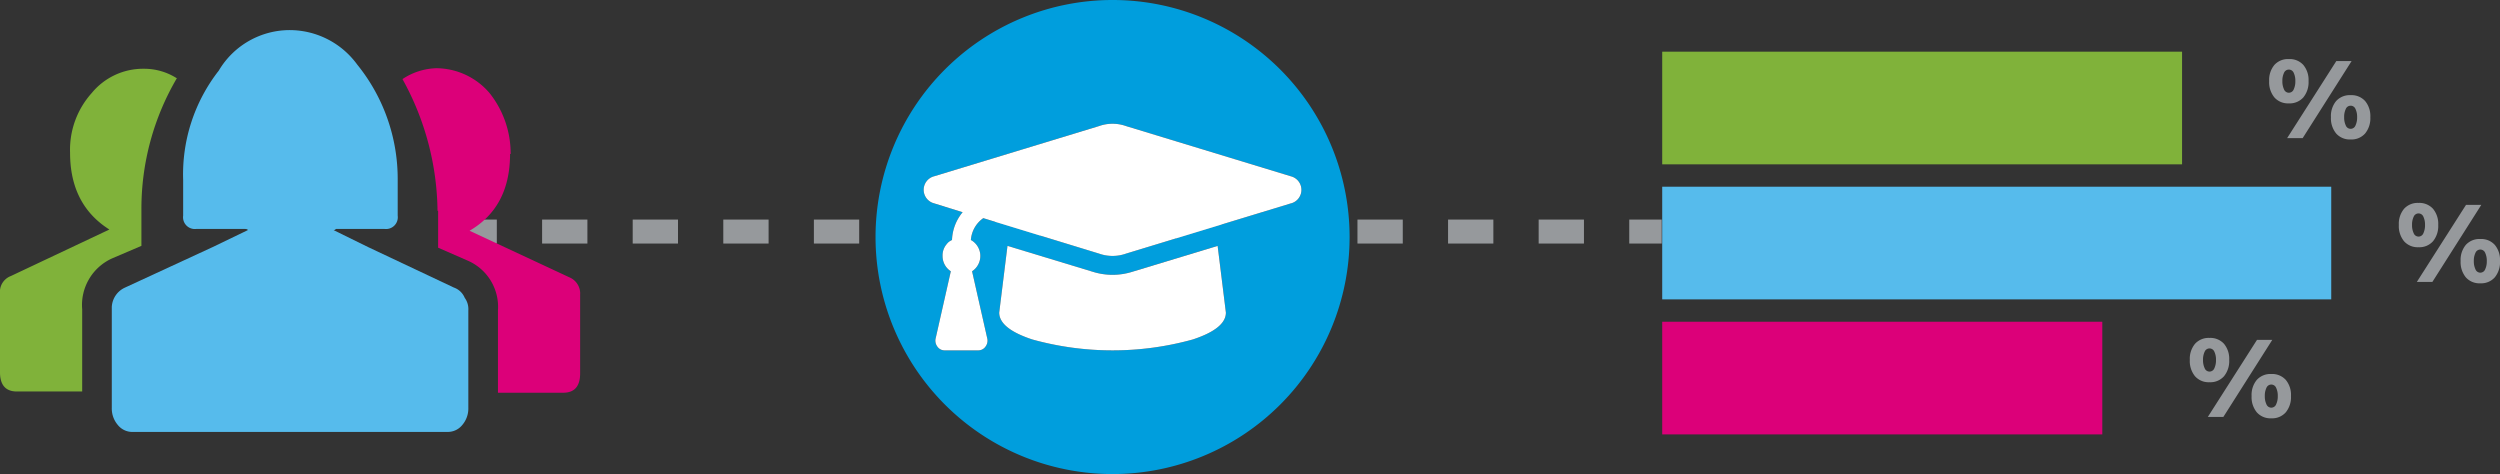
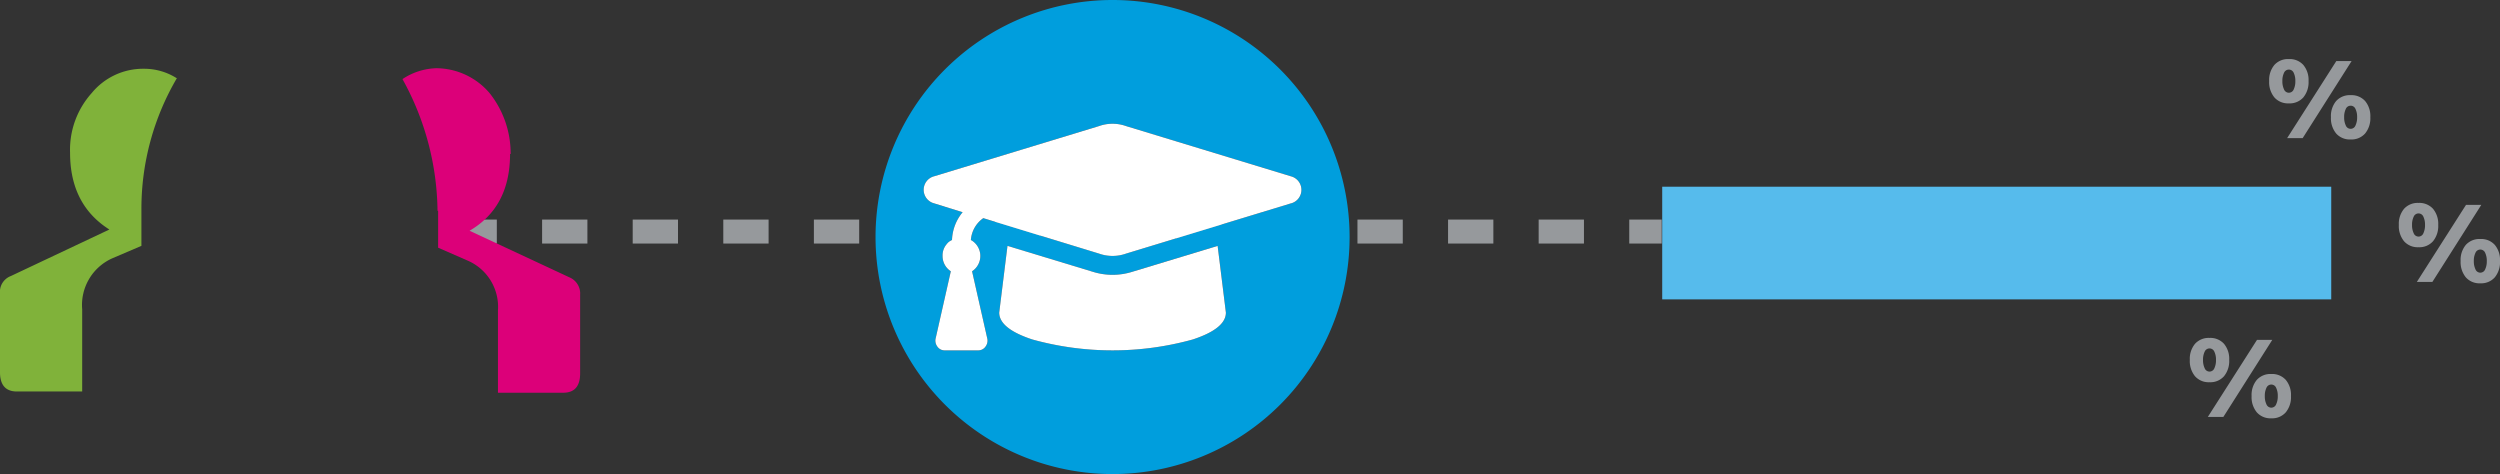
<svg xmlns="http://www.w3.org/2000/svg" width="254.483" height="48.257" viewBox="0 0 254.483 48.257">
  <rect x="0" y="0" width="254.483" height="48.257" fill="#333333" stroke="none" />
  <defs>
    <style>.a{fill:#56bbec;}.b{fill:#dc0079;}.c{fill:#80b23a;}.d{fill:#96999c;}.e{fill:none;stroke:#96999c;stroke-miterlimit:10;stroke-width:2.441px;stroke-dasharray:4.611;}.f{fill:#009edd;}.g{fill:#fff;}</style>
  </defs>
  <g transform="translate(-124.497 -287.591)">
    <g transform="translate(293.699 292.852)">
      <rect class="a" width="68.103" height="11.468" transform="translate(0 13.745)" />
-       <rect class="b" width="44.797" height="11.468" transform="translate(0 27.49)" />
-       <rect class="c" width="52.917" height="11.468" />
      <path class="d" d="M2.807,13.906,7.813,6.061H9.369L4.388,13.906Zm6.463.137a1.849,1.849,0,0,1-1.476-.61,2.441,2.441,0,0,1-.529-1.656,2.393,2.393,0,0,1,.529-1.644,1.868,1.868,0,0,1,1.476-.6,1.868,1.868,0,0,1,1.476.6,2.393,2.393,0,0,1,.529,1.644,2.441,2.441,0,0,1-.529,1.656A1.849,1.849,0,0,1,9.269,14.043Zm0-1.083a.53.53,0,0,0,.492-.336,1.887,1.887,0,0,0,.168-.847,1.847,1.847,0,0,0-.168-.841.532.532,0,0,0-.984,0,1.847,1.847,0,0,0-.168.841,1.887,1.887,0,0,0,.168.847A.53.53,0,0,0,9.269,12.96ZM2.981,10.37a1.849,1.849,0,0,1-1.476-.61A2.441,2.441,0,0,1,.976,8.1,2.393,2.393,0,0,1,1.505,6.46a1.868,1.868,0,0,1,1.476-.6,1.868,1.868,0,0,1,1.476.6A2.393,2.393,0,0,1,4.986,8.1,2.441,2.441,0,0,1,4.457,9.76,1.849,1.849,0,0,1,2.981,10.37Zm0-1.083a.53.53,0,0,0,.492-.336A1.887,1.887,0,0,0,3.641,8.1a1.847,1.847,0,0,0-.168-.841.532.532,0,0,0-.984,0,1.847,1.847,0,0,0-.168.841,1.887,1.887,0,0,0,.168.847A.53.53,0,0,0,2.981,9.287Z" transform="translate(74.007 9.535)" />
      <path class="d" d="M2.807,13.906,7.813,6.061H9.369L4.388,13.906Zm6.463.137a1.849,1.849,0,0,1-1.476-.61,2.441,2.441,0,0,1-.529-1.656,2.393,2.393,0,0,1,.529-1.644,1.868,1.868,0,0,1,1.476-.6,1.868,1.868,0,0,1,1.476.6,2.393,2.393,0,0,1,.529,1.644,2.441,2.441,0,0,1-.529,1.656A1.849,1.849,0,0,1,9.269,14.043Zm0-1.083a.53.53,0,0,0,.492-.336,1.887,1.887,0,0,0,.168-.847,1.847,1.847,0,0,0-.168-.841.532.532,0,0,0-.984,0,1.847,1.847,0,0,0-.168.841,1.887,1.887,0,0,0,.168.847A.53.53,0,0,0,9.269,12.96ZM2.981,10.37a1.849,1.849,0,0,1-1.476-.61A2.441,2.441,0,0,1,.976,8.1,2.393,2.393,0,0,1,1.505,6.46a1.868,1.868,0,0,1,1.476-.6,1.868,1.868,0,0,1,1.476.6A2.393,2.393,0,0,1,4.986,8.1,2.441,2.441,0,0,1,4.457,9.76,1.849,1.849,0,0,1,2.981,10.37Zm0-1.083a.53.53,0,0,0,.492-.336A1.887,1.887,0,0,0,3.641,8.1a1.847,1.847,0,0,0-.168-.841.532.532,0,0,0-.984,0,1.847,1.847,0,0,0-.168.841,1.887,1.887,0,0,0,.168.847A.53.53,0,0,0,2.981,9.287Z" transform="translate(60.807 -5.108)" />
      <path class="d" d="M2.807,13.906,7.813,6.061H9.369L4.388,13.906Zm6.463.137a1.849,1.849,0,0,1-1.476-.61,2.441,2.441,0,0,1-.529-1.656,2.393,2.393,0,0,1,.529-1.644,1.868,1.868,0,0,1,1.476-.6,1.868,1.868,0,0,1,1.476.6,2.393,2.393,0,0,1,.529,1.644,2.441,2.441,0,0,1-.529,1.656A1.849,1.849,0,0,1,9.269,14.043Zm0-1.083a.53.53,0,0,0,.492-.336,1.887,1.887,0,0,0,.168-.847,1.847,1.847,0,0,0-.168-.841.532.532,0,0,0-.984,0,1.847,1.847,0,0,0-.168.841,1.887,1.887,0,0,0,.168.847A.53.53,0,0,0,9.269,12.96ZM2.981,10.37a1.849,1.849,0,0,1-1.476-.61A2.441,2.441,0,0,1,.976,8.1,2.393,2.393,0,0,1,1.505,6.46a1.868,1.868,0,0,1,1.476-.6,1.868,1.868,0,0,1,1.476.6A2.393,2.393,0,0,1,4.986,8.1,2.441,2.441,0,0,1,4.457,9.76,1.849,1.849,0,0,1,2.981,10.37Zm0-1.083a.53.53,0,0,0,.492-.336A1.887,1.887,0,0,0,3.641,8.1a1.847,1.847,0,0,0-.168-.841.532.532,0,0,0-.984,0,1.847,1.847,0,0,0-.168.841,1.887,1.887,0,0,0,.168.847A.53.53,0,0,0,2.981,9.287Z" transform="translate(52.73 23.277)" />
    </g>
    <line class="e" x2="123.187" transform="translate(170.458 311.162)" />
    <path class="b" d="M202.359,307.661q0,5.414-4.123,7.813l10.15,4.736a1.787,1.787,0,0,1,1.107,1.784v8q0,1.97-1.722,1.969h-6.644v-8.366a5.128,5.128,0,0,0-3.137-5.106l-2.953-1.292v-3.752h-.061a28.213,28.213,0,0,0-3.568-13.411,6.541,6.541,0,0,1,3.445-1.106,7.177,7.177,0,0,1,5.413,2.521,9.866,9.866,0,0,1,2.153,6.213Z" transform="translate(-25.942 -4.395)" />
-     <path class="a" d="M145.175,333.5a1.892,1.892,0,0,1-1.477-.707,2.578,2.578,0,0,1-.615-1.753V320.771a2.289,2.289,0,0,1,1.353-1.97l8.92-4.121,3.57-1.723q0-.123-.369-.123H151.7a1.2,1.2,0,0,1-1.353-1.353v-3.63a17.142,17.142,0,0,1,3.628-11.134,8.4,8.4,0,0,1,7.26-4.122,8.511,8.511,0,0,1,6.828,3.506,18.494,18.494,0,0,1,4.123,11.75v3.63a1.2,1.2,0,0,1-1.354,1.353h-4.86c-.082,0-.123.021-.123.062a.467.467,0,0,1-.184.061l3.505,1.723L177.9,318.8a1.862,1.862,0,0,1,1.107,1.046,1.943,1.943,0,0,1,.369,1.292v9.9a2.575,2.575,0,0,1-.615,1.753,1.89,1.89,0,0,1-1.476.707H145.175Z" transform="translate(-7.206 -1.94)" />
    <path class="c" d="M142.521,299.95a26.248,26.248,0,0,0-3.629,13.349v3.753l-3.015,1.29a5.2,5.2,0,0,0-3.014,5.168v8.366h-6.645q-1.721,0-1.722-1.969v-8a1.721,1.721,0,0,1,1.107-1.784l10.027-4.735q-4-2.524-4-7.813a8.635,8.635,0,0,1,2.213-6.09,6.762,6.762,0,0,1,5.29-2.46,6.161,6.161,0,0,1,3.384.983Z" transform="translate(0 -4.434)" />
    <g transform="translate(213.62 287.591)">
      <path class="f" d="M294.182,287.591A24.128,24.128,0,1,0,318.31,311.72,24.129,24.129,0,0,0,294.182,287.591Zm8.172,34.553a30.585,30.585,0,0,1-16.344,0q-3.365-1.111-3.365-2.734l.841-6.79,8.713,2.644a6.7,6.7,0,0,0,3.966,0l8.713-2.644.841,6.79Q305.718,321.033,302.353,322.145Zm9.975-13.85L295.564,313.4a4.1,4.1,0,0,1-2.764,0L281.022,309.8a2.974,2.974,0,0,0-1.262,2.223,1.86,1.86,0,0,1,.12,3.185l1.563,6.91a1.019,1.019,0,0,1-.211.781.885.885,0,0,1-.751.361h-3.365a.886.886,0,0,1-.751-.361,1.018,1.018,0,0,1-.21-.781l1.562-6.91a1.841,1.841,0,0,1-.841-1.563,1.751,1.751,0,0,1,.962-1.623,4.672,4.672,0,0,1,1.081-2.824l-2.884-.9a1.424,1.424,0,0,1,0-2.764l16.765-5.108a4.1,4.1,0,0,1,2.764,0l16.764,5.108a1.424,1.424,0,0,1,0,2.764Z" transform="translate(-270.053 -287.591)" />
      <path class="g" d="M310.326,337.994a30.585,30.585,0,0,1-16.344,0q-3.365-1.111-3.365-2.734l.841-6.79,8.713,2.644a6.7,6.7,0,0,0,3.966,0l8.713-2.644.841,6.79Q313.691,336.883,310.326,337.994Z" transform="translate(-278.026 -303.44)" />
      <path class="g" d="M315.431,316.268l-16.765,5.108a4.1,4.1,0,0,1-2.764,0l-11.777-3.606a2.974,2.974,0,0,0-1.262,2.223,1.86,1.86,0,0,1,.12,3.185l1.563,6.91a1.019,1.019,0,0,1-.211.781.885.885,0,0,1-.751.361h-3.365a.886.886,0,0,1-.751-.361,1.019,1.019,0,0,1-.21-.781l1.562-6.91a1.841,1.841,0,0,1-.841-1.563,1.751,1.751,0,0,1,.962-1.623,4.672,4.672,0,0,1,1.081-2.824l-2.885-.9a1.424,1.424,0,0,1,0-2.764L295.9,308.4a4.1,4.1,0,0,1,2.764,0l16.765,5.108a1.424,1.424,0,0,1,0,2.764Z" transform="translate(-273.156 -295.564)" />
    </g>
  </g>
</svg>